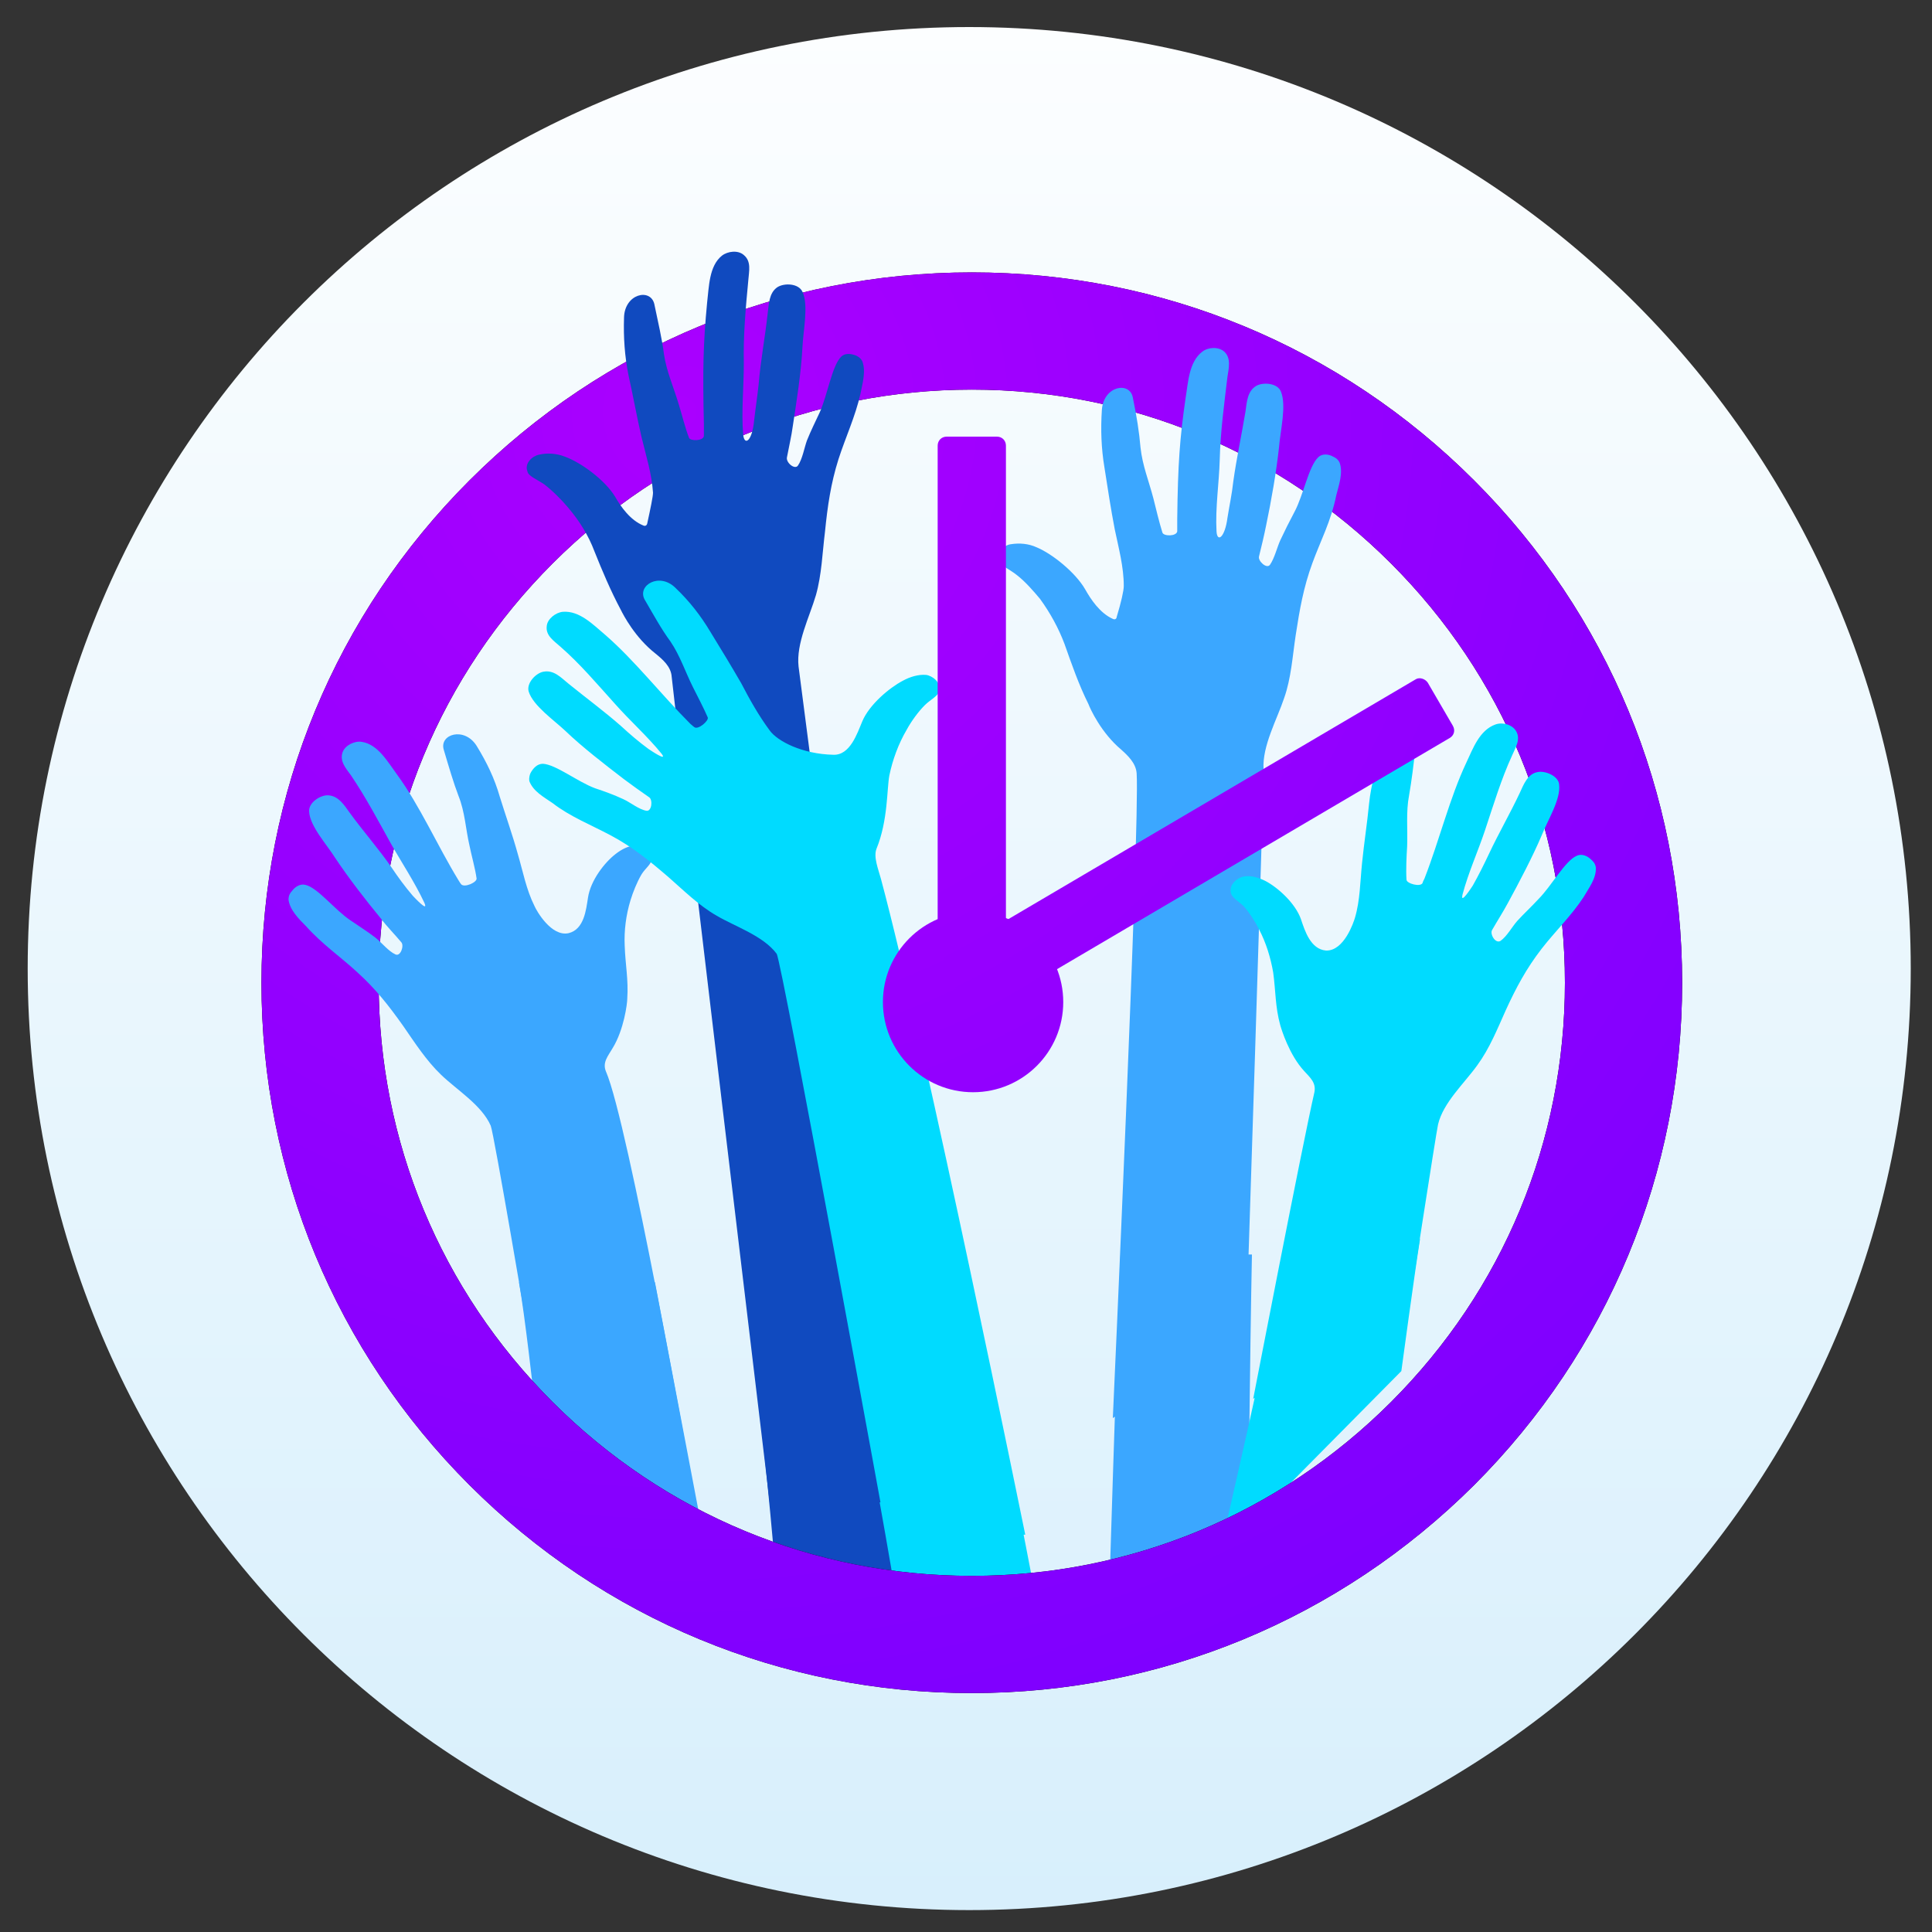
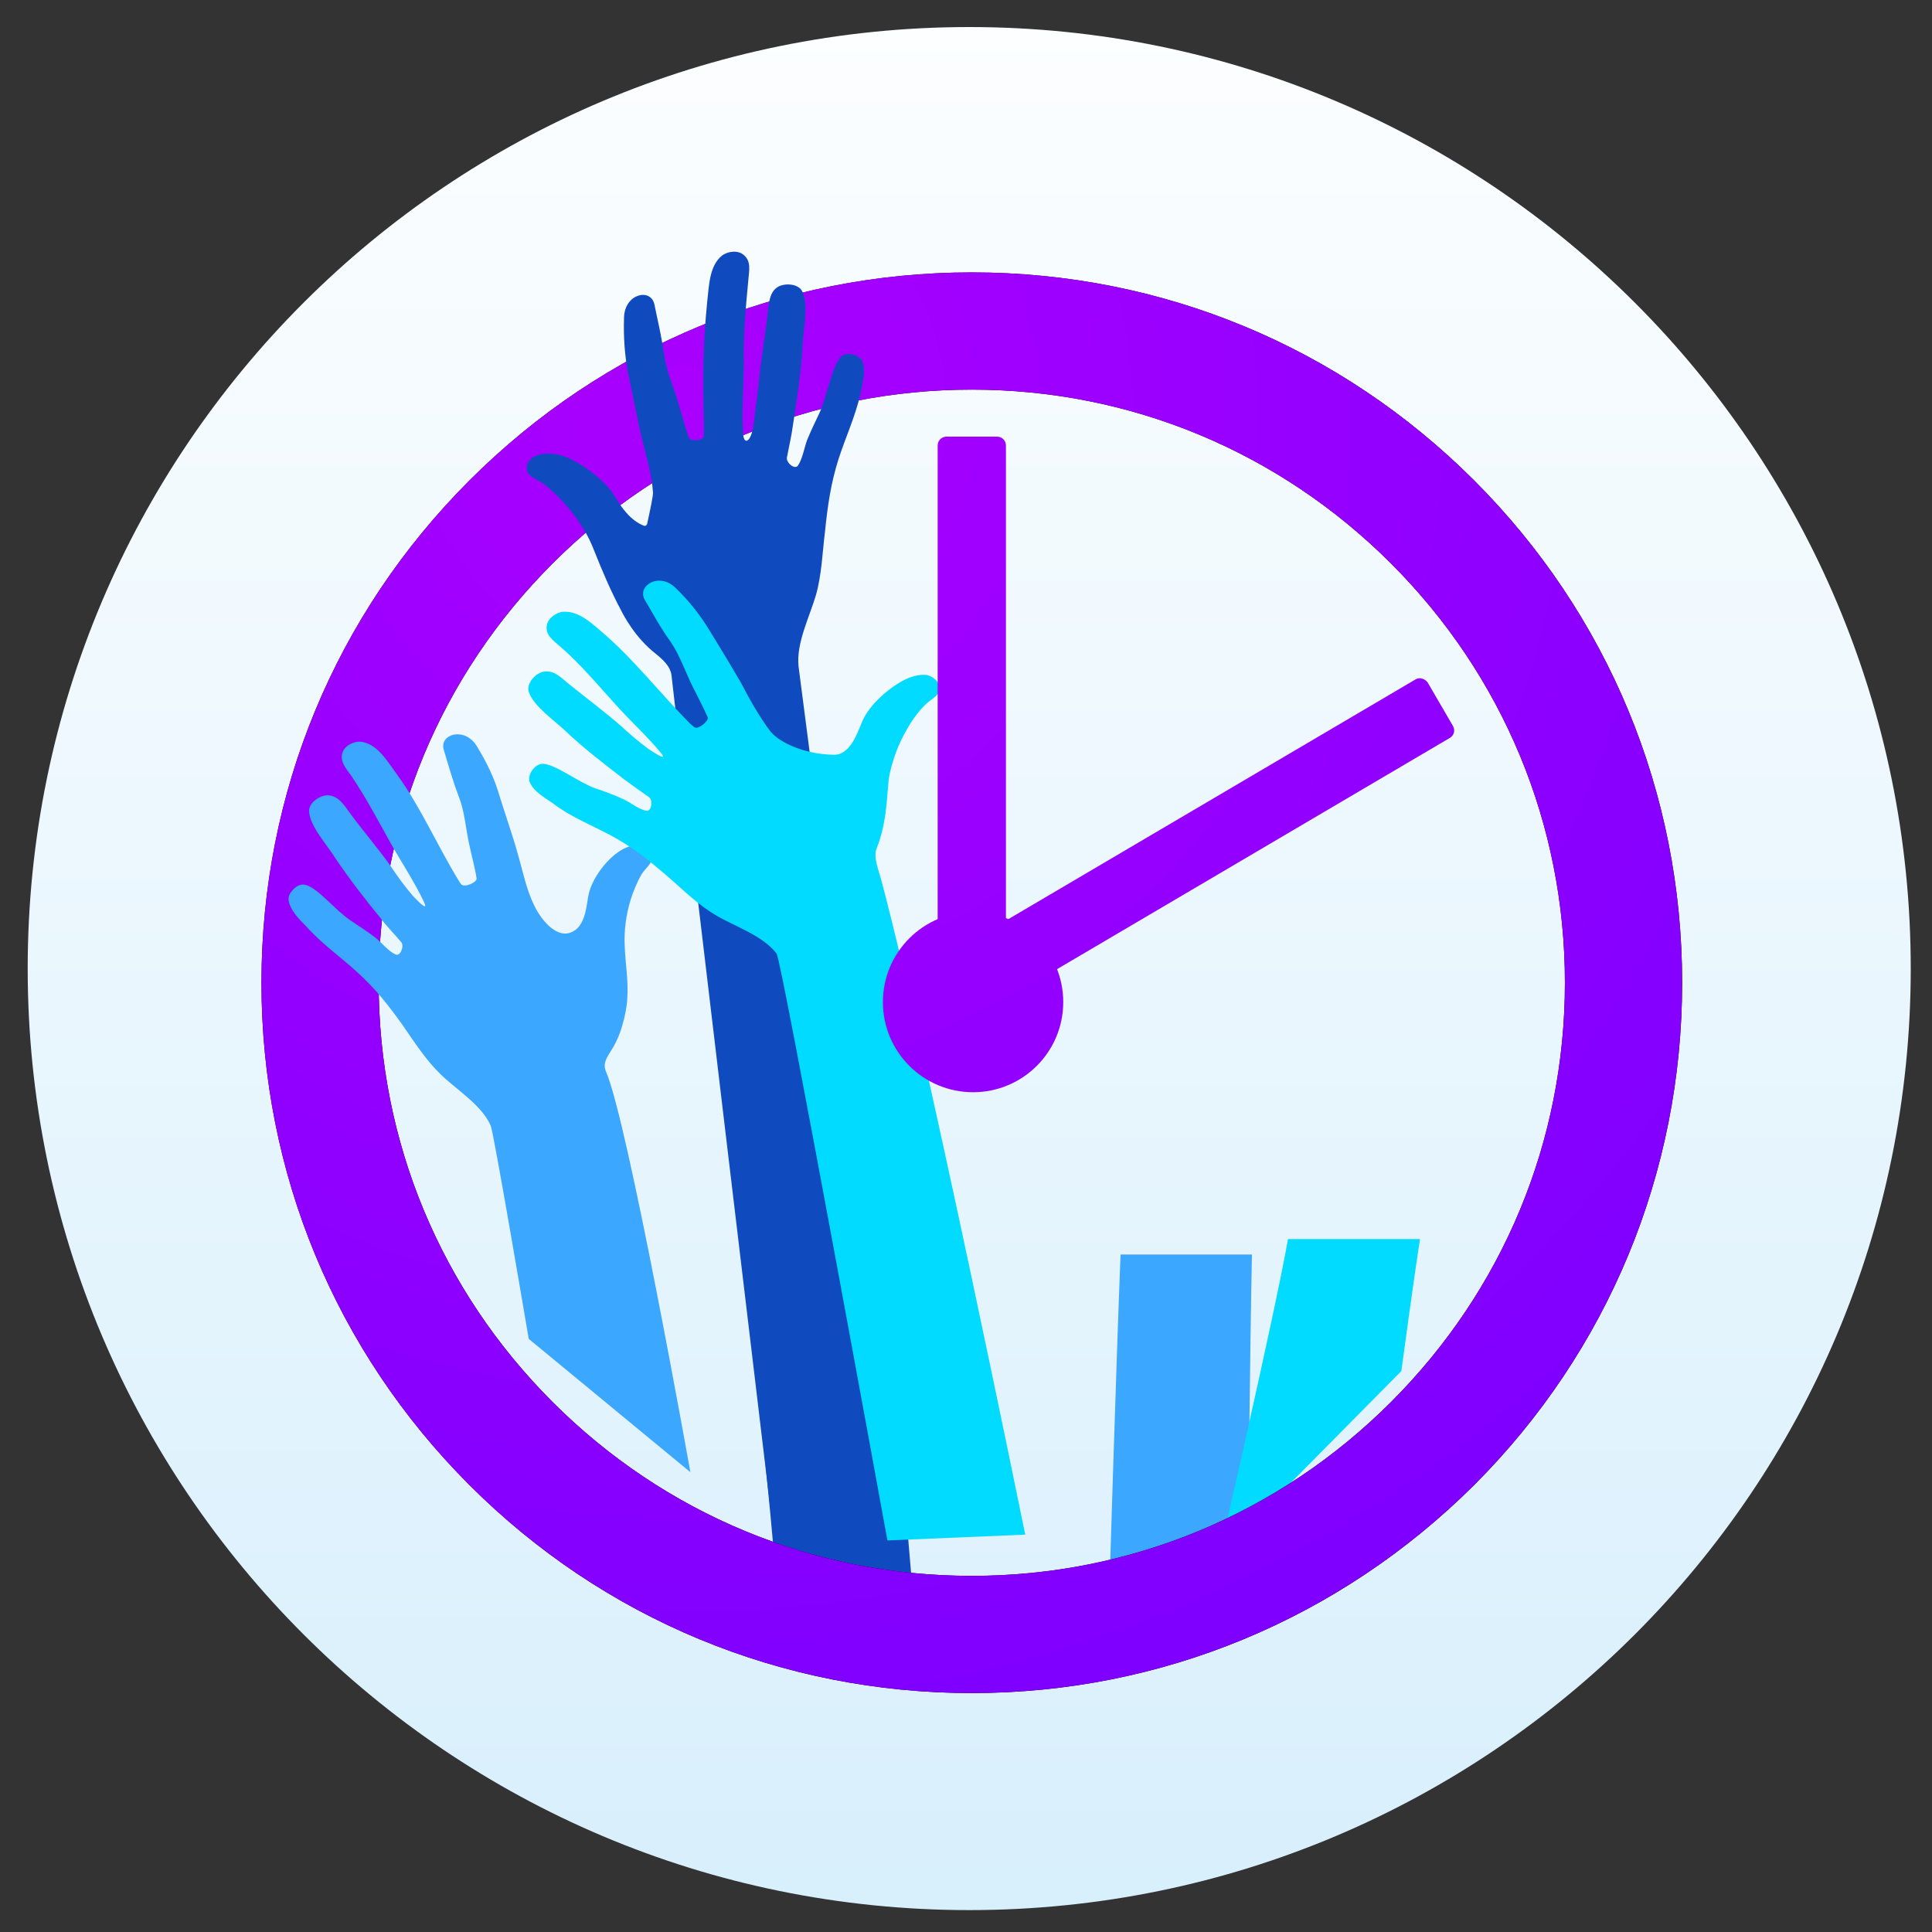
<svg xmlns="http://www.w3.org/2000/svg" id="eVFkiAyUYmn1" viewBox="0 0 300 300" shape-rendering="geometricPrecision" text-rendering="geometricPrecision">
  <rect x="0" y="0" width="300" height="300" fill="#333333" stroke="none" />
  <defs>
    <linearGradient id="eVFkiAyUYmn3-fill" x1="-0.006" y1="150.903" x2="-0.006" y2="-170.542" spreadMethod="pad" gradientUnits="userSpaceOnUse" gradientTransform="translate(0 0)">
      <stop id="eVFkiAyUYmn3-fill-0" offset="0%" stop-color="#d7effc" />
      <stop id="eVFkiAyUYmn3-fill-1" offset="100%" stop-color="#fff" />
    </linearGradient>
    <radialGradient id="eVFkiAyUYmn14-fill" cx="0" cy="0" r="68.296" spreadMethod="pad" gradientUnits="userSpaceOnUse" gradientTransform="matrix(3.261 0 0 3.261 105.724 63.958)">
      <stop id="eVFkiAyUYmn14-fill-0" offset="0%" stop-color="#a0f" />
      <stop id="eVFkiAyUYmn14-fill-1" offset="100%" stop-color="#7c00ff" />
    </radialGradient>
    <radialGradient id="eVFkiAyUYmn21-fill" cx="0" cy="0" r="68.296" spreadMethod="pad" gradientUnits="userSpaceOnUse" gradientTransform="matrix(3.261 0 0 3.261 -45.376 -91.642)">
      <stop id="eVFkiAyUYmn21-fill-0" offset="0%" stop-color="#a0f" />
      <stop id="eVFkiAyUYmn21-fill-1" offset="100%" stop-color="#7c00ff" />
    </radialGradient>
    <radialGradient id="eVFkiAyUYmn22-fill" cx="0" cy="0" r="68.296" spreadMethod="pad" gradientUnits="userSpaceOnUse" gradientTransform="matrix(3.261 0 0 3.261 105.724 63.958)">
      <stop id="eVFkiAyUYmn22-fill-0" offset="0%" stop-color="#a0f" />
      <stop id="eVFkiAyUYmn22-fill-1" offset="100%" stop-color="#7c00ff" />
    </radialGradient>
    <radialGradient id="eVFkiAyUYmn23-fill" cx="0" cy="0" r="70.792" spreadMethod="pad" gradientUnits="userSpaceOnUse" gradientTransform="matrix(3.261 0 0 3.261 103.289 60.8)">
      <stop id="eVFkiAyUYmn23-fill-0" offset="0%" stop-color="#a0f" />
      <stop id="eVFkiAyUYmn23-fill-1" offset="100%" stop-color="#7c00ff" />
    </radialGradient>
  </defs>
  <g>
    <path d="M-146.2,0c0-80.744,65.456-146.2,146.2-146.2s146.2,65.456,146.2,146.2-65.456,146.2-146.2,146.2-146.2-65.456-146.2-146.2Z" transform="translate(150.5 150.4)" fill="url(#eVFkiAyUYmn3-fill)" />
  </g>
  <g>
    <g>
      <path d="M174,194.8c-.6,14.6-1.9,57-1.9,57l21.7-12.7c0,0,.3-29.7.6-44.3h-20.4Z" clip-rule="evenodd" fill="#3ba7ff" fill-rule="evenodd" />
      <path d="M118.1,220.3c1,8.4,2.3,23.4,2.3,23.4l21.3,3.3c0,0-1.5-18.7-2.5-26.7h-21.1Z" clip-rule="evenodd" fill="#104abf" fill-rule="evenodd" />
-       <path d="M80.6,199.2c.9,5,2.3,17.6,2.3,17.6L109.3,239c0,0-4.7-24.8-7.6-39.9h-21.1Z" clip-rule="evenodd" fill="#3ba7ff" fill-rule="evenodd" />
-       <path d="M135.1,225.1c1.6,8.5,3.6,20.2,3.6,20.2l22.2,3.1c0,0-2.9-15.2-4.6-23.3h-21.2Z" clip-rule="evenodd" fill="#00dbff" fill-rule="evenodd" />
      <path d="M200,192.4c-2.1,11.9-10.7,49.1-10.7,49.1l28.3-28.6c0,0,2-14.8,2.9-20.5h-20.5Z" clip-rule="evenodd" fill="#00dbff" fill-rule="evenodd" />
    </g>
    <g>
      <path d="M150.9,262.9c-29.5,0-57.2-11.5-78-32.3s-32.3-48.5-32.3-78s11.5-57.2,32.3-78s48.5-32.3,78-32.3s57.2,11.5,78,32.3s32.3,48.5,32.3,78-11.5,57.2-32.3,78c-20.9,20.8-48.6,32.3-78,32.3Zm0-202.4c-24.6,0-47.7,9.6-65.1,27s-27,40.5-27,65.1s9.6,47.7,27,65.1s40.5,27,65.1,27s47.7-9.6,65.1-27s27-40.5,27-65.1-9.6-47.7-27-65.1-40.5-27-65.1-27Z" />
    </g>
    <g>
      <path d="M150.9,262.9c-29.5,0-57.2-11.5-78-32.3s-32.3-48.5-32.3-78s11.5-57.2,32.3-78s48.5-32.3,78-32.3s57.2,11.5,78,32.3s32.3,48.5,32.3,78-11.5,57.2-32.3,78c-20.9,20.8-48.6,32.3-78,32.3Zm0-202.4c-24.6,0-47.7,9.6-65.1,27s-27,40.5-27,65.1s9.6,47.7,27,65.1s40.5,27,65.1,27s47.7-9.6,65.1-27s27-40.5,27-65.1-9.6-47.7-27-65.1-40.5-27-65.1-27Z" fill="url(#eVFkiAyUYmn14-fill)" />
    </g>
    <path d="M103.4,82.3l6.6-4.1c.7-.4,1.5-.2,1.9.5L122.6,96c.4.7.2,1.5-.5,1.9l-6.6,4.1c-.7.4-1.5.2-1.9-.5L103,84.2c-.5-.7-.3-1.5.4-1.9Z" />
    <path d="M84.5,75.2c1.3,1,2.7,2.4,3.7,3.6c1.8,2.1,3.2,4.4,4.1,6.8c1.2,3,2.5,6.1,4.1,9.1.4.8,2.2,4.3,5.4,6.8c1.1.9,2.4,2,2.5,3.6.9,8.6,15.3,128.9,15.3,128.9l21.2-.9c0,0-16.6-128.2-16.8-129.6-.4-3.6,1.7-7.7,2.7-11.1.9-3.2,1-6.6,1.4-9.8.4-4,.9-7.5,2.1-11.3c1.1-3.4,2.6-6.6,3.4-10.1.3-1.6.9-3.5.3-5.1-.3-.6-.8-.8-1-.9-.8-.3-1.7-.4-2.3.2-1.4,1.4-2.1,5.9-3.3,8.6-.7,1.5-1.4,2.9-2,4.4-.4,1.1-.7,2.9-1.4,3.9-.5.7-1.9-.5-1.7-1.3.3-1.6.7-3.3.9-4.8.6-3.9,1.3-8.4,1.5-12.2.1-2.6,1-6.6,0-8.7-.6-1.3-2.8-1.4-3.9-.7-1.3.9-1.3,2.6-1.5,4.1-.4,3.7-1.1,7.3-1.4,11-.2,1.9-.5,3.8-.7,5.6-.3,3.2-1.5,4-1.7,2.2-.3-3.6.1-7.4.1-11.1-.1-4.3.3-8.7.7-12.9.1-1.4.5-2.9-.7-3.9-.9-.8-2.5-.6-3.4.1-2,1.6-2,4.8-2.3,7.3-.6,6.3-.7,10.3-.5,18.8c0,.3,0,1.8,0,1.9-.1.8-2.1.8-2.3.3-.6-1.5-1.1-3.6-1.6-5.2-.8-2.7-1.9-5.1-2.3-7.8-.3-2.4-.9-4.9-1.5-7.8-.6-2.5-4.6-1.6-4.7,2.1-.1,3.1.1,6,.7,9c.7,3.1,1.3,6.5,2,9.5.7,2.9,1.6,5.7,1.8,8.7c0,.6-.4,2.5-.9,4.8c0,.1-.2.5-.6.3-2-.8-3.5-2.9-4.4-4.5-1.6-2.6-5.3-5.3-7.8-6.2-1.3-.5-2.7-.6-4-.3-1,.2-2.3,1.3-1.8,2.6.1.7,1.4,1.2,2.6,2Z" clip-rule="evenodd" fill="#104abf" fill-rule="evenodd" />
    <path d="M55.4,150.9c2.9,2.6,5,5.3,7.2,8.4c1.8,2.6,3.6,5.4,5.9,7.6c2.5,2.4,6.3,4.7,7.7,7.9.5,1.2,5.9,33.1,5.9,33.1l25.1,20.7c0,0-9.7-54.4-13.1-62.2-.6-1.4.3-2.4,1-3.6c1.8-2.9,2.3-7,2.3-7.7.2-3-.3-5.3-.4-8.3-.1-2.3.2-4.7.9-7c.4-1.3,1-2.8,1.7-4c.6-1,1.6-1.6,1.6-2.5-.1-1.3-1.5-2-2.5-2-1.1,0-2.2.6-3.1,1.3-1.7,1.3-3.9,4.1-4.3,6.8-.3,1.9-.6,4.9-3,5.5-2.7.6-5-3.5-5.3-4.2-1.3-2.6-1.8-5.4-2.6-8.1-.8-2.9-1.9-6-2.8-8.9-.8-2.8-2-5.3-3.6-7.9-1.9-3-5.8-1.8-5.1.6.8,2.7,1.5,5.1,2.3,7.2c1,2.5,1.1,5.1,1.7,7.7.3,1.5.9,3.6,1.1,5.1.1.6-1.9,1.5-2.4.9c0,0-.3-.4-.4-.6-3.3-5.4-6-11.6-9.6-16.5-1.4-1.9-2.9-4.6-5.4-5-1.1-.2-2.6.5-3,1.6-.5,1.4.5,2.5,1.3,3.6c2.3,3.4,4.2,7,6.2,10.6c1.7,3,3.7,6,5.2,9.2.7,1.6-1.6-.9-1.8-1.1-1.2-1.4-2.3-2.9-3.3-4.4-2-2.9-4.4-5.6-6.5-8.5-.8-1.1-1.7-2.6-3.3-2.7-1.2-.1-3.1,1.1-3,2.5.1,2.3,2.8,5.2,4.1,7.3c2,3,4.7,6.5,7.1,9.4.9,1.2,2.1,2.4,3.1,3.6.5.5-.1,2.3-.9,1.9-1.1-.5-2.1-1.8-3.1-2.6-1.3-1-2.6-1.8-3.9-2.7-2.4-1.6-5.1-5.1-7-5.5-.8-.2-1.6.3-2.1,1-.2.2-.5.6-.5,1.3.2,1.6,1.6,3,2.7,4.1c2.5,2.8,5.4,4.8,7.9,7.1Z" clip-rule="evenodd" fill="#3ba7ff" fill-rule="evenodd" />
-     <path d="M203.8,87.4c-1.4,3.8-2,7.3-2.6,11.2-.5,3.3-.7,6.7-1.8,9.8-1.1,3.3-3.4,7.4-3.2,11c.1,1.3-2.7,87.1-2.7,87.1l-20.7,13.7c0,0,4.2-92.1,3.7-100.1-.1-1.6-1.4-2.8-2.4-3.7-3.1-2.6-4.8-6.3-5.1-7.1-1.5-3-2.6-6.2-3.7-9.3-.9-2.4-2.2-4.8-3.8-7-1-1.2-2.3-2.7-3.6-3.7-1.1-.9-2.5-1.4-2.8-2.3-.4-1.3.9-2.4,1.9-2.5c1.3-.2,2.7-.1,4,.5c2.4,1,6,3.9,7.5,6.5.9,1.6,2.3,3.7,4.3,4.6.4.2.6-.1.6-.3.7-2.3,1.1-4.1,1.1-4.8c0-3-.8-5.9-1.4-8.8-.6-3.1-1.1-6.4-1.6-9.6-.5-3-.6-5.9-.4-9c.3-3.7,4.3-4.4,4.8-1.9.6,2.9,1,5.4,1.2,7.8.3,2.8,1.3,5.2,2,7.9.4,1.6.9,3.7,1.4,5.3.2.6,2.2.6,2.3-.2c0-.1,0-1.6,0-1.9.1-8.6.4-12.6,1.3-18.8.4-2.4.5-5.6,2.6-7.2.9-.7,2.5-.8,3.4,0c1.1,1,.7,2.6.5,3.9-.5,4.2-1.1,8.6-1.2,12.9-.1,3.6-.7,7.4-.5,11.1.1,1.8,1.3,1,1.7-2.1.3-1.9.7-3.7.9-5.6.5-3.6,1.3-7.3,1.9-10.9.2-1.5.3-3.2,1.7-4c1.1-.6,3.3-.4,3.8.9.9,2.2-.1,6.1-.3,8.7-.4,3.7-1.2,8.3-2,12.1-.3,1.5-.7,3.2-1.1,4.8-.2.7,1.2,2,1.7,1.3.7-1,1.1-2.7,1.6-3.8.7-1.5,1.4-2.9,2.2-4.4c1.4-2.6,2.2-7.1,3.7-8.5.6-.6,1.6-.5,2.3-.1.2.1.7.3,1,.9.6,1.6-.1,3.5-.5,5.1-.8,4-2.5,7.2-3.7,10.5Z" clip-rule="evenodd" fill="#3ba7ff" fill-rule="evenodd" />
-     <path d="M239.4,147.3c-2.4,3.1-4,6.1-5.6,9.6-1.3,2.9-2.5,5.9-4.4,8.5-2,2.8-5.3,5.8-6.1,9.2-.3,1.3-4.5,28.5-4.5,28.5l-24.2,14.1c0,0,7.6-39.3,9.5-47.6.3-1.5-.7-2.3-1.6-3.3-2.3-2.5-3.5-6.4-3.7-7.1-.8-2.9-.7-5.3-1.1-8.2-.4-2.3-1.1-4.6-2.2-6.7-.6-1.2-1.5-2.6-2.4-3.6-.8-.8-1.9-1.3-2-2.2-.2-1.3,1.2-2.3,2.1-2.4c1.1-.2,2.3.2,3.3.7c1.9,1,4.6,3.4,5.5,5.9.6,1.8,1.5,4.7,3.9,4.9c2.8.1,4.3-4.4,4.5-5.1.8-2.7.8-5.6,1.1-8.5.3-3,.8-6.2,1.1-9.3.3-2.9,1.1-5.6,2.1-8.4c1.3-3.3,5.3-2.8,5.1-.3-.3,2.8-.6,5.2-1,7.5-.5,2.6-.2,5.2-.3,7.9-.1,1.6-.2,3.7-.1,5.2c0,.6,2.2,1.2,2.5.5c0-.1.2-.5.3-.7c2.3-5.9,3.9-12.5,6.5-18c1-2.1,2-5,4.5-5.9c1.1-.4,2.6,0,3.2,1c.8,1.3-.1,2.6-.6,3.8-1.7,3.7-2.9,7.7-4.2,11.6-1.1,3.3-2.6,6.6-3.5,10-.4,1.7,1.4-1.1,1.6-1.4.9-1.6,1.7-3.2,2.5-4.9c1.5-3.2,3.3-6.3,4.8-9.5.6-1.3,1.2-2.9,2.7-3.2c1.2-.3,3.3.6,3.4,1.9.3,2.3-1.8,5.6-2.7,7.9-1.4,3.3-3.5,7.3-5.3,10.6-.7,1.3-1.6,2.7-2.4,4.1-.4.6.5,2.2,1.3,1.7c1-.7,1.8-2.2,2.6-3.1c1.1-1.2,2.2-2.2,3.3-3.4c2-2,4.1-5.9,5.9-6.7.8-.4,1.7,0,2.3.6.2.2.6.5.7,1.2.1,1.7-1.1,3.2-1.9,4.6-1.9,2.9-4.4,5.3-6.5,8Z" clip-rule="evenodd" fill="#00dbff" fill-rule="evenodd" />
    <path d="M94.8,129.7c3.4,1.8,6.1,4,9,6.5c2.4,2.1,4.7,4.4,7.5,6c2.9,1.7,7.2,3.1,9.3,5.9.8,1.1,17.2,91.1,17.2,91.1l21.4-.9c0,0-15.4-75.7-22.4-101.8-.4-1.5-1.2-3.4-.7-4.7c1.8-4.4,1.6-9.3,2-11.4.5-2.4,1.4-4.9,2.7-7.1.7-1.3,1.8-2.8,2.8-3.8.9-.9,2.1-1.4,2.3-2.3.2-1.3-1.2-2.3-2.1-2.4-1.2-.1-2.5.3-3.6.9-2.1,1.1-5.2,3.7-6.3,6.3-.8,1.9-1.9,5.3-4.5,5.2-4.8-.1-8.7-2.1-9.9-3.8-1.7-2.3-3.1-4.8-4.4-7.3-1.5-2.6-3.2-5.4-4.8-8-1.5-2.5-3.2-4.7-5.4-6.8-2.5-2.5-6-.4-4.8,1.8c1.4,2.4,2.6,4.6,4,6.5c1.5,2.2,2.3,4.7,3.5,7.1.7,1.4,1.7,3.3,2.3,4.7.2.5-1.5,2-2.1,1.5c0,0-.4-.3-.6-.5-4.5-4.5-8.6-9.8-13.2-13.8-1.9-1.6-4-3.8-6.6-3.6-1.1.1-2.4,1.1-2.5,2.2-.2,1.5,1.1,2.3,2.1,3.2c3.1,2.7,5.7,5.8,8.5,8.9c2.3,2.6,5,5,7.2,7.7c1.1,1.4-1.7-.5-2-.7-1.5-1.1-2.9-2.3-4.2-3.5-2.6-2.3-5.6-4.5-8.3-6.7-1.1-.9-2.2-2.1-3.8-1.8-1.2.2-2.7,1.8-2.3,3.1.7,2.2,3.9,4.4,5.7,6.1c2.6,2.5,6.1,5.2,9.1,7.5c1.2.9,2.6,1.9,3.9,2.8.6.4.4,2.2-.4,2.1-1.2-.2-2.5-1.3-3.6-1.8-1.5-.7-2.9-1.2-4.4-1.7-2.7-1-6.1-3.7-8.1-3.8-.9,0-1.5.7-1.9,1.4-.1.2-.3.7-.2,1.3.6,1.6,2.3,2.5,3.6,3.4c2.7,2.1,6,3.4,9,5Z" clip-rule="evenodd" fill="#00dbff" fill-rule="evenodd" />
    <path d="M-14,0c0-7.732,6.268-14,14-14s14,6.268,14,14-6.268,14-14,14-14-6.268-14-14Z" transform="translate(151.1 155.6)" fill="url(#eVFkiAyUYmn21-fill)" />
    <path d="M154.7,163.5h-7.7c-.8,0-1.4-.6-1.4-1.4v-92.9c0-.8.6-1.4,1.4-1.4h7.8c.8,0,1.4.6,1.4,1.4v92.9c-.1.8-.7,1.4-1.5,1.4Z" fill="url(#eVFkiAyUYmn22-fill)" />
    <path d="M221.7,106l3.9,6.7c.4.7.2,1.5-.5,1.9l-72.7,42.8c-.7.4-1.5.2-1.9-.5l-3.9-6.7c-.4-.7-.2-1.5.5-1.9l72.7-42.8c.6-.4,1.5-.1,1.9.5Z" fill="url(#eVFkiAyUYmn23-fill)" />
  </g>
</svg>